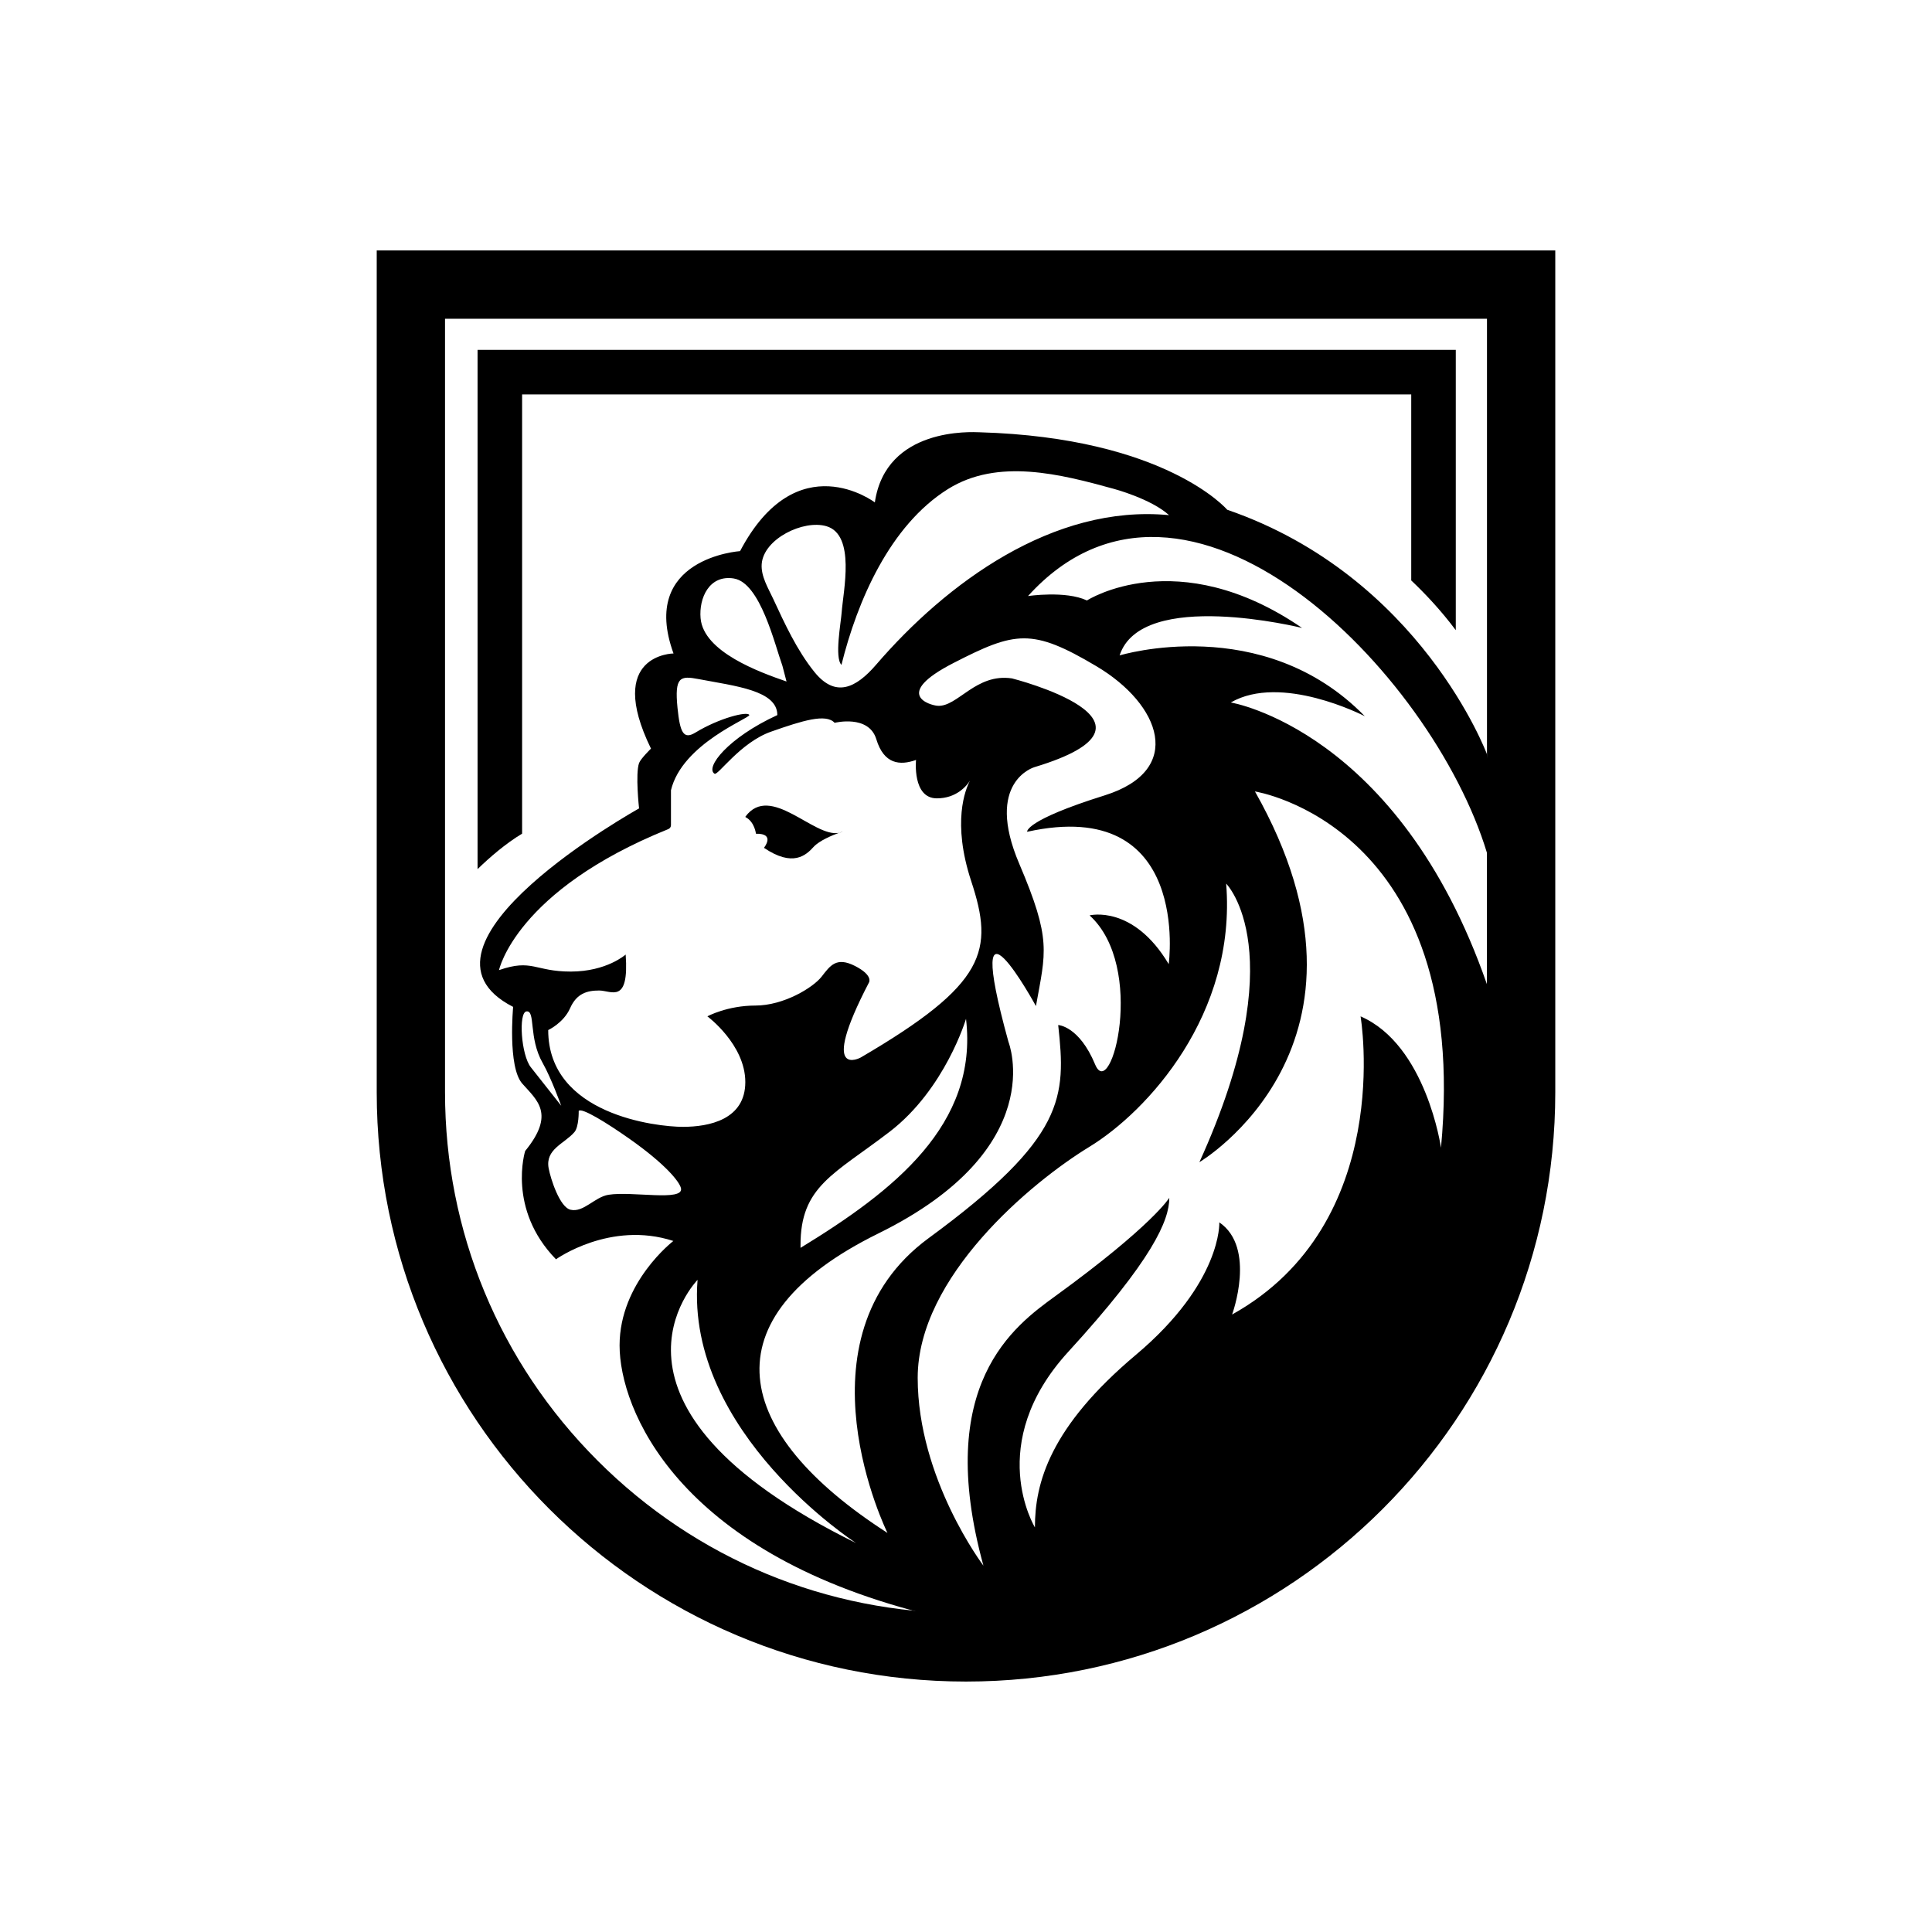
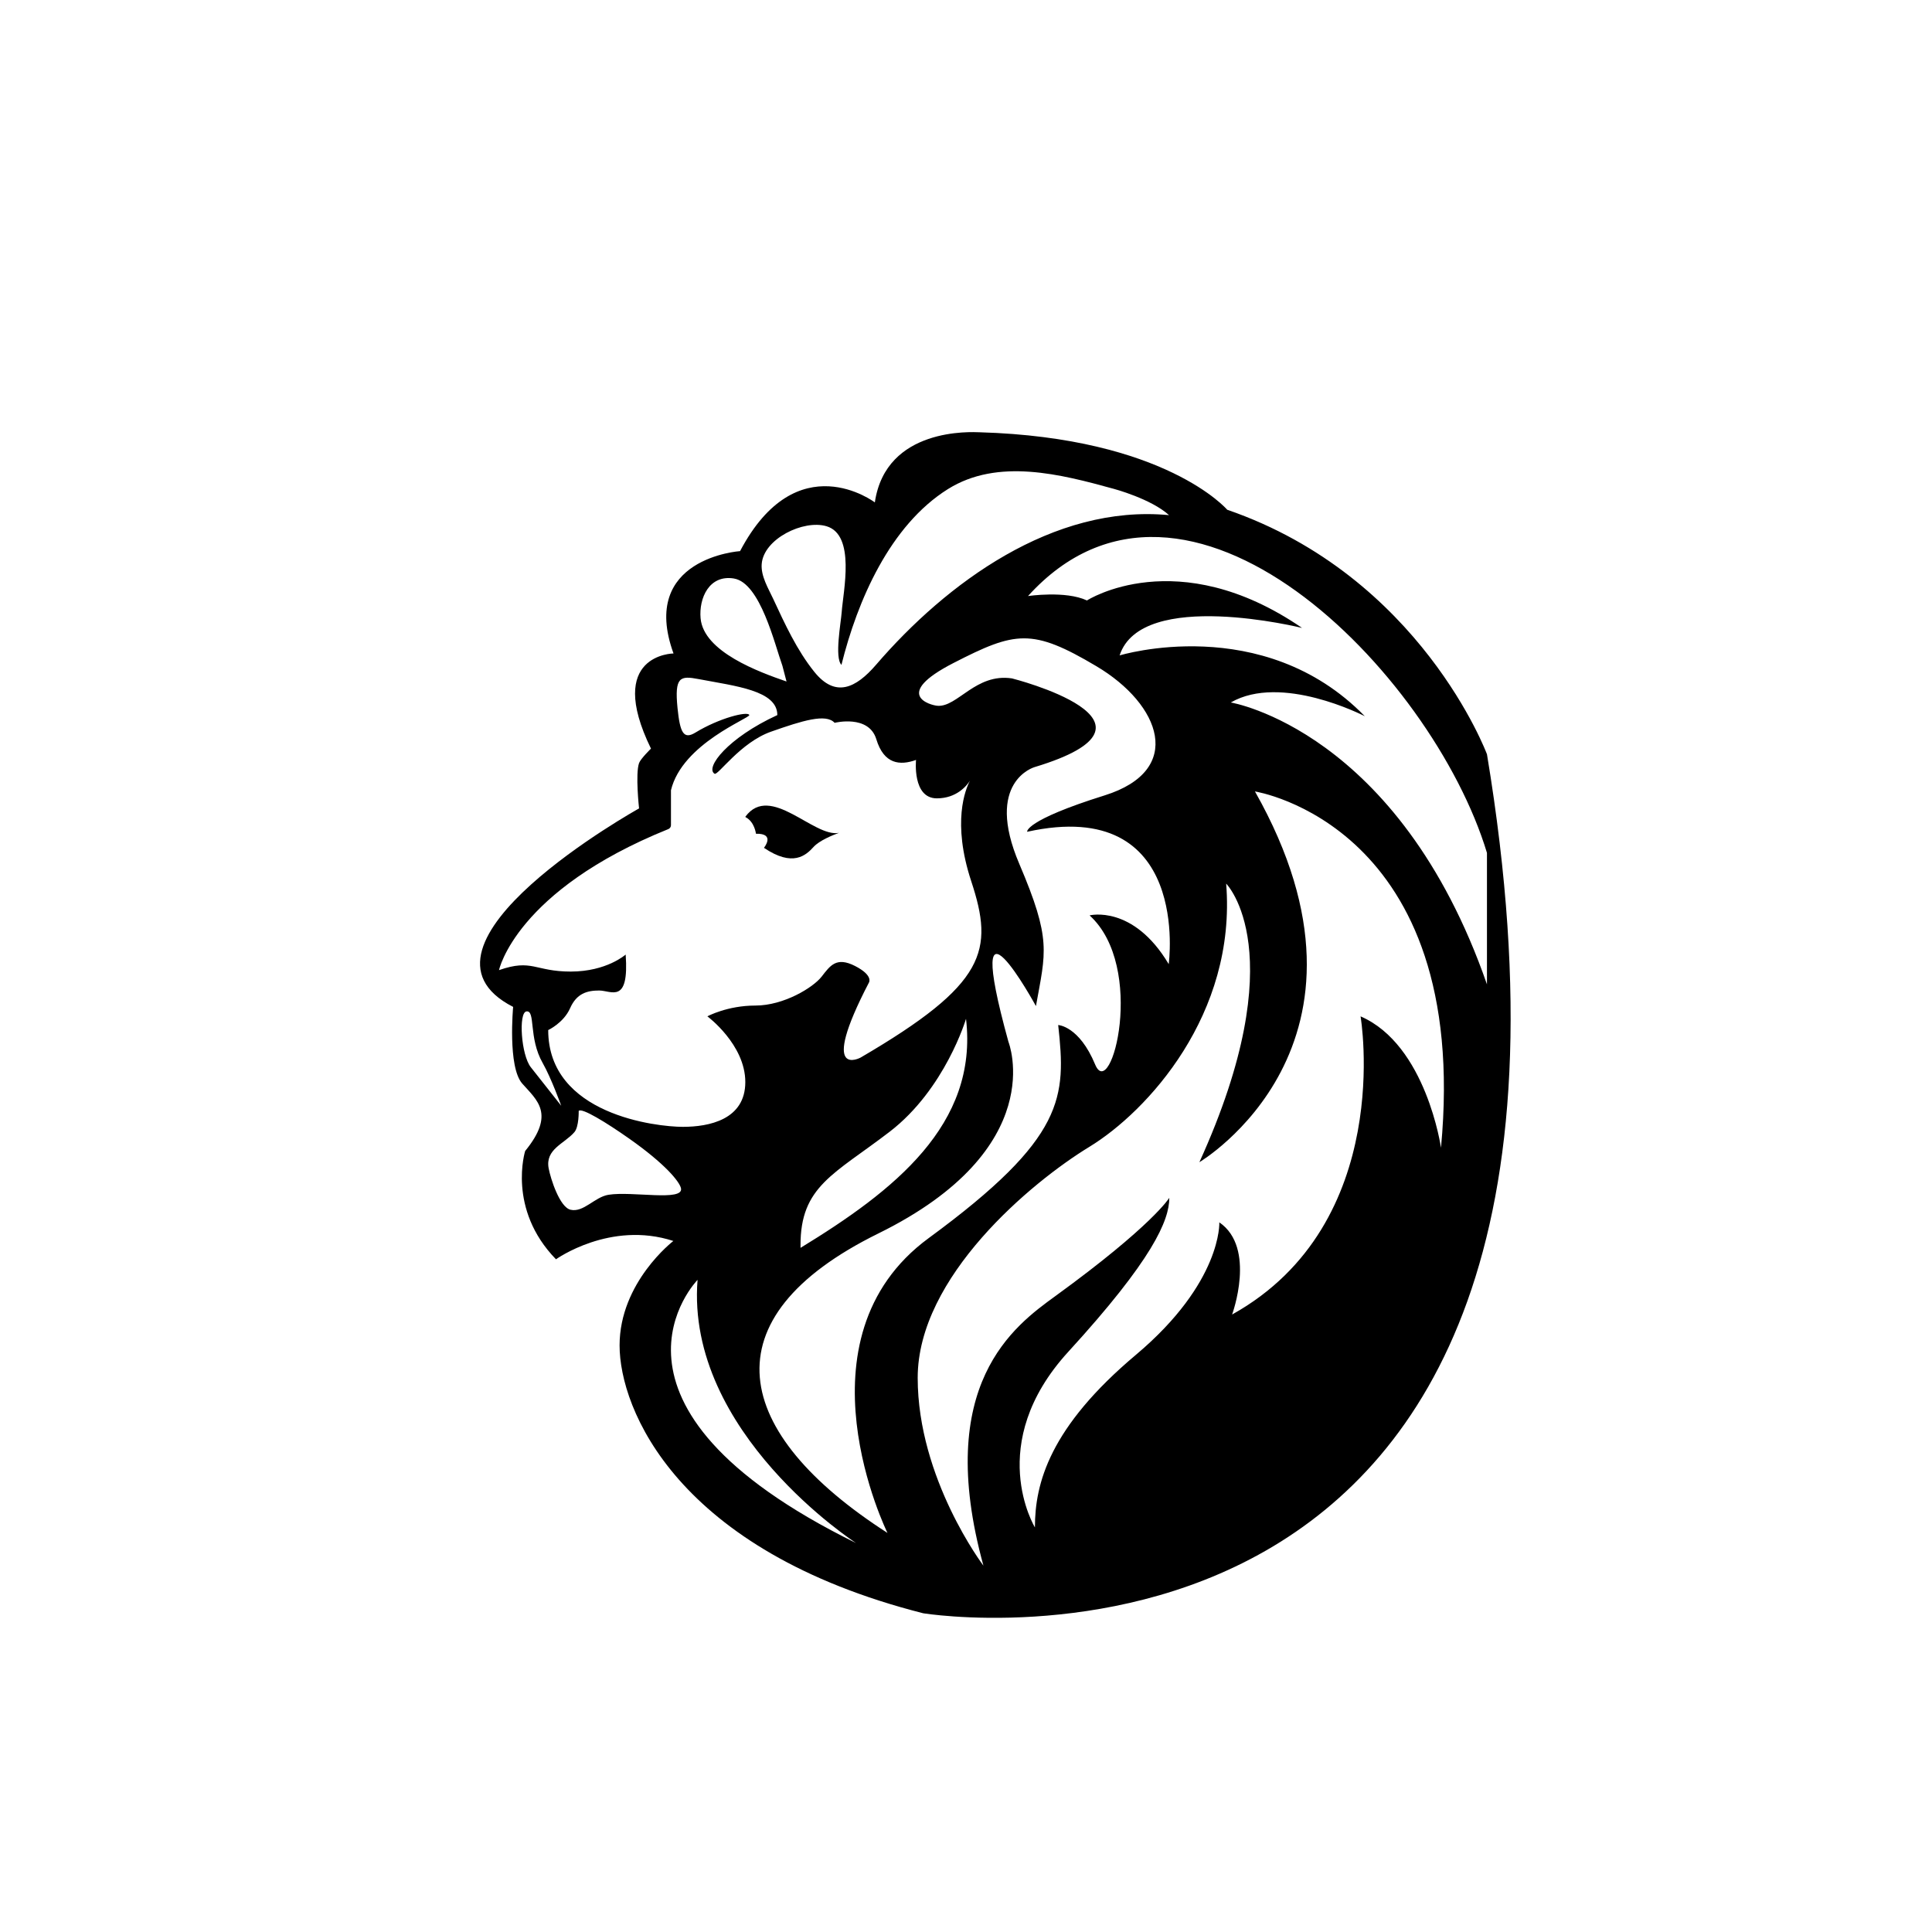
<svg xmlns="http://www.w3.org/2000/svg" id="Layer_1" data-name="Layer 1" viewBox="0 0 1080 1080">
-   <path d="m831.23,178.18v432.41c0,77.78-30.29,150.92-85.3,205.92-55.01,55.01-128.14,85.3-205.94,85.3s-150.92-30.29-205.93-85.3c-55-55-85.29-128.14-85.29-205.92V178.18h582.46m38.18-38.18H210.59v470.6c0,181.92,147.47,329.4,329.4,329.4s329.42-147.49,329.42-329.4V140h0Z" />
  <path d="m831.23,421.66s-36.92-99.43-145.21-136.71c0,0-34.4-40.29-138.44-43.31-4.2-.12-52.36-3.02-58.54,39.21,0,0-43.55-33.09-75.34,27.23,0,0-56.66,3.75-37.2,57.21,0,0-38.38.27-12.6,53.19,0,0-5.77,5.62-6.66,8.08-2.14,5.97,0,25.35,0,25.35,0,0-137.64,76.58-70.39,110.95,0,0-3.14,33.53,5.08,42.85,8.22,9.33,18.64,16.87,1.64,37.7,0,0-10.19,32.39,17.23,60.54,0,0,30.33-21.75,65.61-10.24,0,0-30.06,23.03-30.06,58.4s31.81,114.65,169.7,149.71c0,0,405.92,66.59,315.18-480.16Zm-405.44-106.3c1.01-14.18,23.39-25,36.21-21.2,16.39,4.85,9.36,36.22,8.5,48.14-.4,5.69-4.08,25.35-.13,29.37,8.9-35.86,27.11-77.94,59.5-98.25,27.96-17.51,63.1-8.32,92.83-.13,0,0,20.74,5.54,30.8,14.68-64.79-6.18-124.56,38.1-163.74,83.6-11.41,13.25-22.81,18.59-34.55,4-9.7-12.04-16.52-26.86-22.98-40.79-2.74-5.91-6.92-12.63-6.44-19.42Zm-15.51,8.04c14.76,2.42,22.84,37.05,27.08,48.74.76,2.96,1.54,5.89,2.31,8.83-15.12-5.23-46.4-16.52-48.04-35.38-.98-11.19,4.78-24.47,18.66-22.2Zm-131.33,218.9s9.31-44.38,94.64-78.83c.89-.36,1.48-1.22,1.48-2.17v-19.54c6.28-26.18,44.48-40.34,43.79-42.08-.88-2.26-16.77,1.69-30.11,9.83-6.62,4.04-8.62.12-10.01-13.71-1.76-17.57,1.48-18.16,11.83-16.18,20.57,3.93,43.96,6.31,43.96,20.1,0,0-.02.03-.07.05-27.53,12.65-40.46,29.35-35.02,32.75,1.88,1.18,14.39-17.47,31.62-23.53,17.55-6.17,30.64-10.24,35.5-4.93,0,0,19.06-4.8,23.31,9.18,4.25,13.98,13.16,14.81,22.2,11.57,0,0-2.19,21.47,11.65,21.47,10.97,0,16.62-6.97,18.49-9.86-2.51,4.76-10.16,23.24.73,56.23,12.77,38.75,8.57,57.39-61.81,98.51,0,0-24.04,13.16,4.62-41.93,0,0,2.61-3.93-7.8-9.25-10.43-5.3-13.85-.22-18.64,5.94-4.8,6.18-21.25,16.19-37.02,16.19s-26.86,6.03-26.86,6.03c0,0,21.2,15.72,21.2,36.74s-20.29,25.03-34.91,25.03-75.27-6.76-75.27-54.1c0,0,8.6-3.98,12.24-12.22,3.64-8.25,9.48-9.89,16.25-9.89s16.82,7.87,14.81-20.1c0,0-10.61,9.51-30.71,9.51s-21.5-7.29-40.08-.81Zm168.55,155.26v-1.25c-.18-33.22,18.84-39.86,49.84-63.67,31.04-23.86,42.67-63.12,42.67-63.12,6.94,59.22-40.41,96.22-92.5,128.03Zm-150.77-100.97c-5.45-6.91-6.96-30.53-2.47-31.2,5.25-.78,1.03,14.68,9.12,28.87,4.76,8.35,10.35,23.86,10.35,23.86-.03-.05-11.17-14.13-17-21.53Zm43.41,71.3c-7.8,1.28-13.91,10.03-21.18,8.37-6.08-1.38-11.16-17.32-12.25-23.11-2.04-10.79,8.77-13.76,14.38-20.27,2.61-3.02,2.41-11.87,2.41-11.87,1.68-1.96,15.51,6.54,28.24,15.49,20.09,14.13,28.04,23.96,28.92,27.69,1.78,7.62-27.34,1.56-40.51,3.7Zm49.8,47.56c-6.77,85.55,88.63,147.14,88.63,147.14-157.18-77.31-88.63-147.14-88.63-147.14Zm106.18,141.48c-86.99-55.93-101.62-119.89-5.11-167.42,96.5-47.51,72.73-107.09,72.73-107.09-26.86-97.33,15.36-20.02,15.36-20.02,5.48-30.43,8.8-37.02-9.31-79.5-19.66-46.05,8.5-54.07,8.5-54.07,83.82-25.28-12.6-49.6-12.6-49.6-20.22-3.05-30.45,16.14-41.6,15.31-4-.28-25.58-6.21,8.96-23.94,34.55-17.73,43.86-19.56,79.87,1.83,36.01,21.38,49.52,58.12,4.57,72.2-44.96,14.08-43.31,20.34-43.31,20.34,92.1-20.29,79.14,73.98,79.14,73.98-19.92-33.45-44.23-27.24-44.23-27.24,31.79,28.89,12.05,104.9,3.1,83.34-8.96-21.57-20.65-22.05-20.65-22.05,4.38,40.27,4.38,62.8-72.38,119.1-76.76,56.29-23.03,164.87-23.03,164.87Zm309.41-215.3s-8.22-57.57-44.96-73.48c0,0,19.74,115.69-71.82,166.68,0,0,13.7-37.27-7.14-51.53,0,0,1.64,33.44-46.6,74.03-48.26,40.57-56.48,71.82-56.48,96.49,0,0-28.5-46.6,18.64-98.15,47.15-51.53,56.48-73.46,56.48-86.08,0,0-9.23,15.37-63.75,54.97-22.71,16.5-68.03,49.21-40.16,150.64,0,0-36.74-48.51-36.74-104.99s63.6-109.39,95.96-129.12c32.36-19.74,82.34-74.03,76.48-147.14,0,0,38.38,38.38-14.97,155.72,0,0,111.11-65.79,31.06-207.25,0,0,120.99,18.83,103.99,199.22Zm25.68-91.39c-49.44-142.19-143.19-157.55-143.19-157.55,28.17-16.25,73.84,7.12,74.91,7.67-57.03-58.47-137.06-33.98-137.06-33.98,12.25-37.65,102-15.36,102-15.36-69.83-47.88-120.26-15.36-120.26-15.36-11.93-5.61-32.95-2.46-32.95-2.46,88.32-97.54,225.94,42.3,256.56,143.56v73.48Z" />
  <path d="m468.98,465.57c-3.69,1.34-10.99,4.35-14.14,7.82-4.3,4.75-11.6,11.5-27.79.55,0,0,6.67-8.13-4.47-7.87,0,0-.73-6.71-5.86-9.3v-.3c13.96-18.79,38.25,11.85,52.26,9.1Z" />
-   <path d="m471.16,464.8c-.7.37-1.41.61-2.17.76,1.2-.45,1.99-.71,2.17-.76Z" />
-   <path d="m291.86,220.48h497.03v103.99c7.39,6.99,16.46,16.5,24.9,27.81v-156.7H266.96v290.27c6.7-6.52,15.53-14.18,24.9-19.84v-245.53Z" />
</svg>